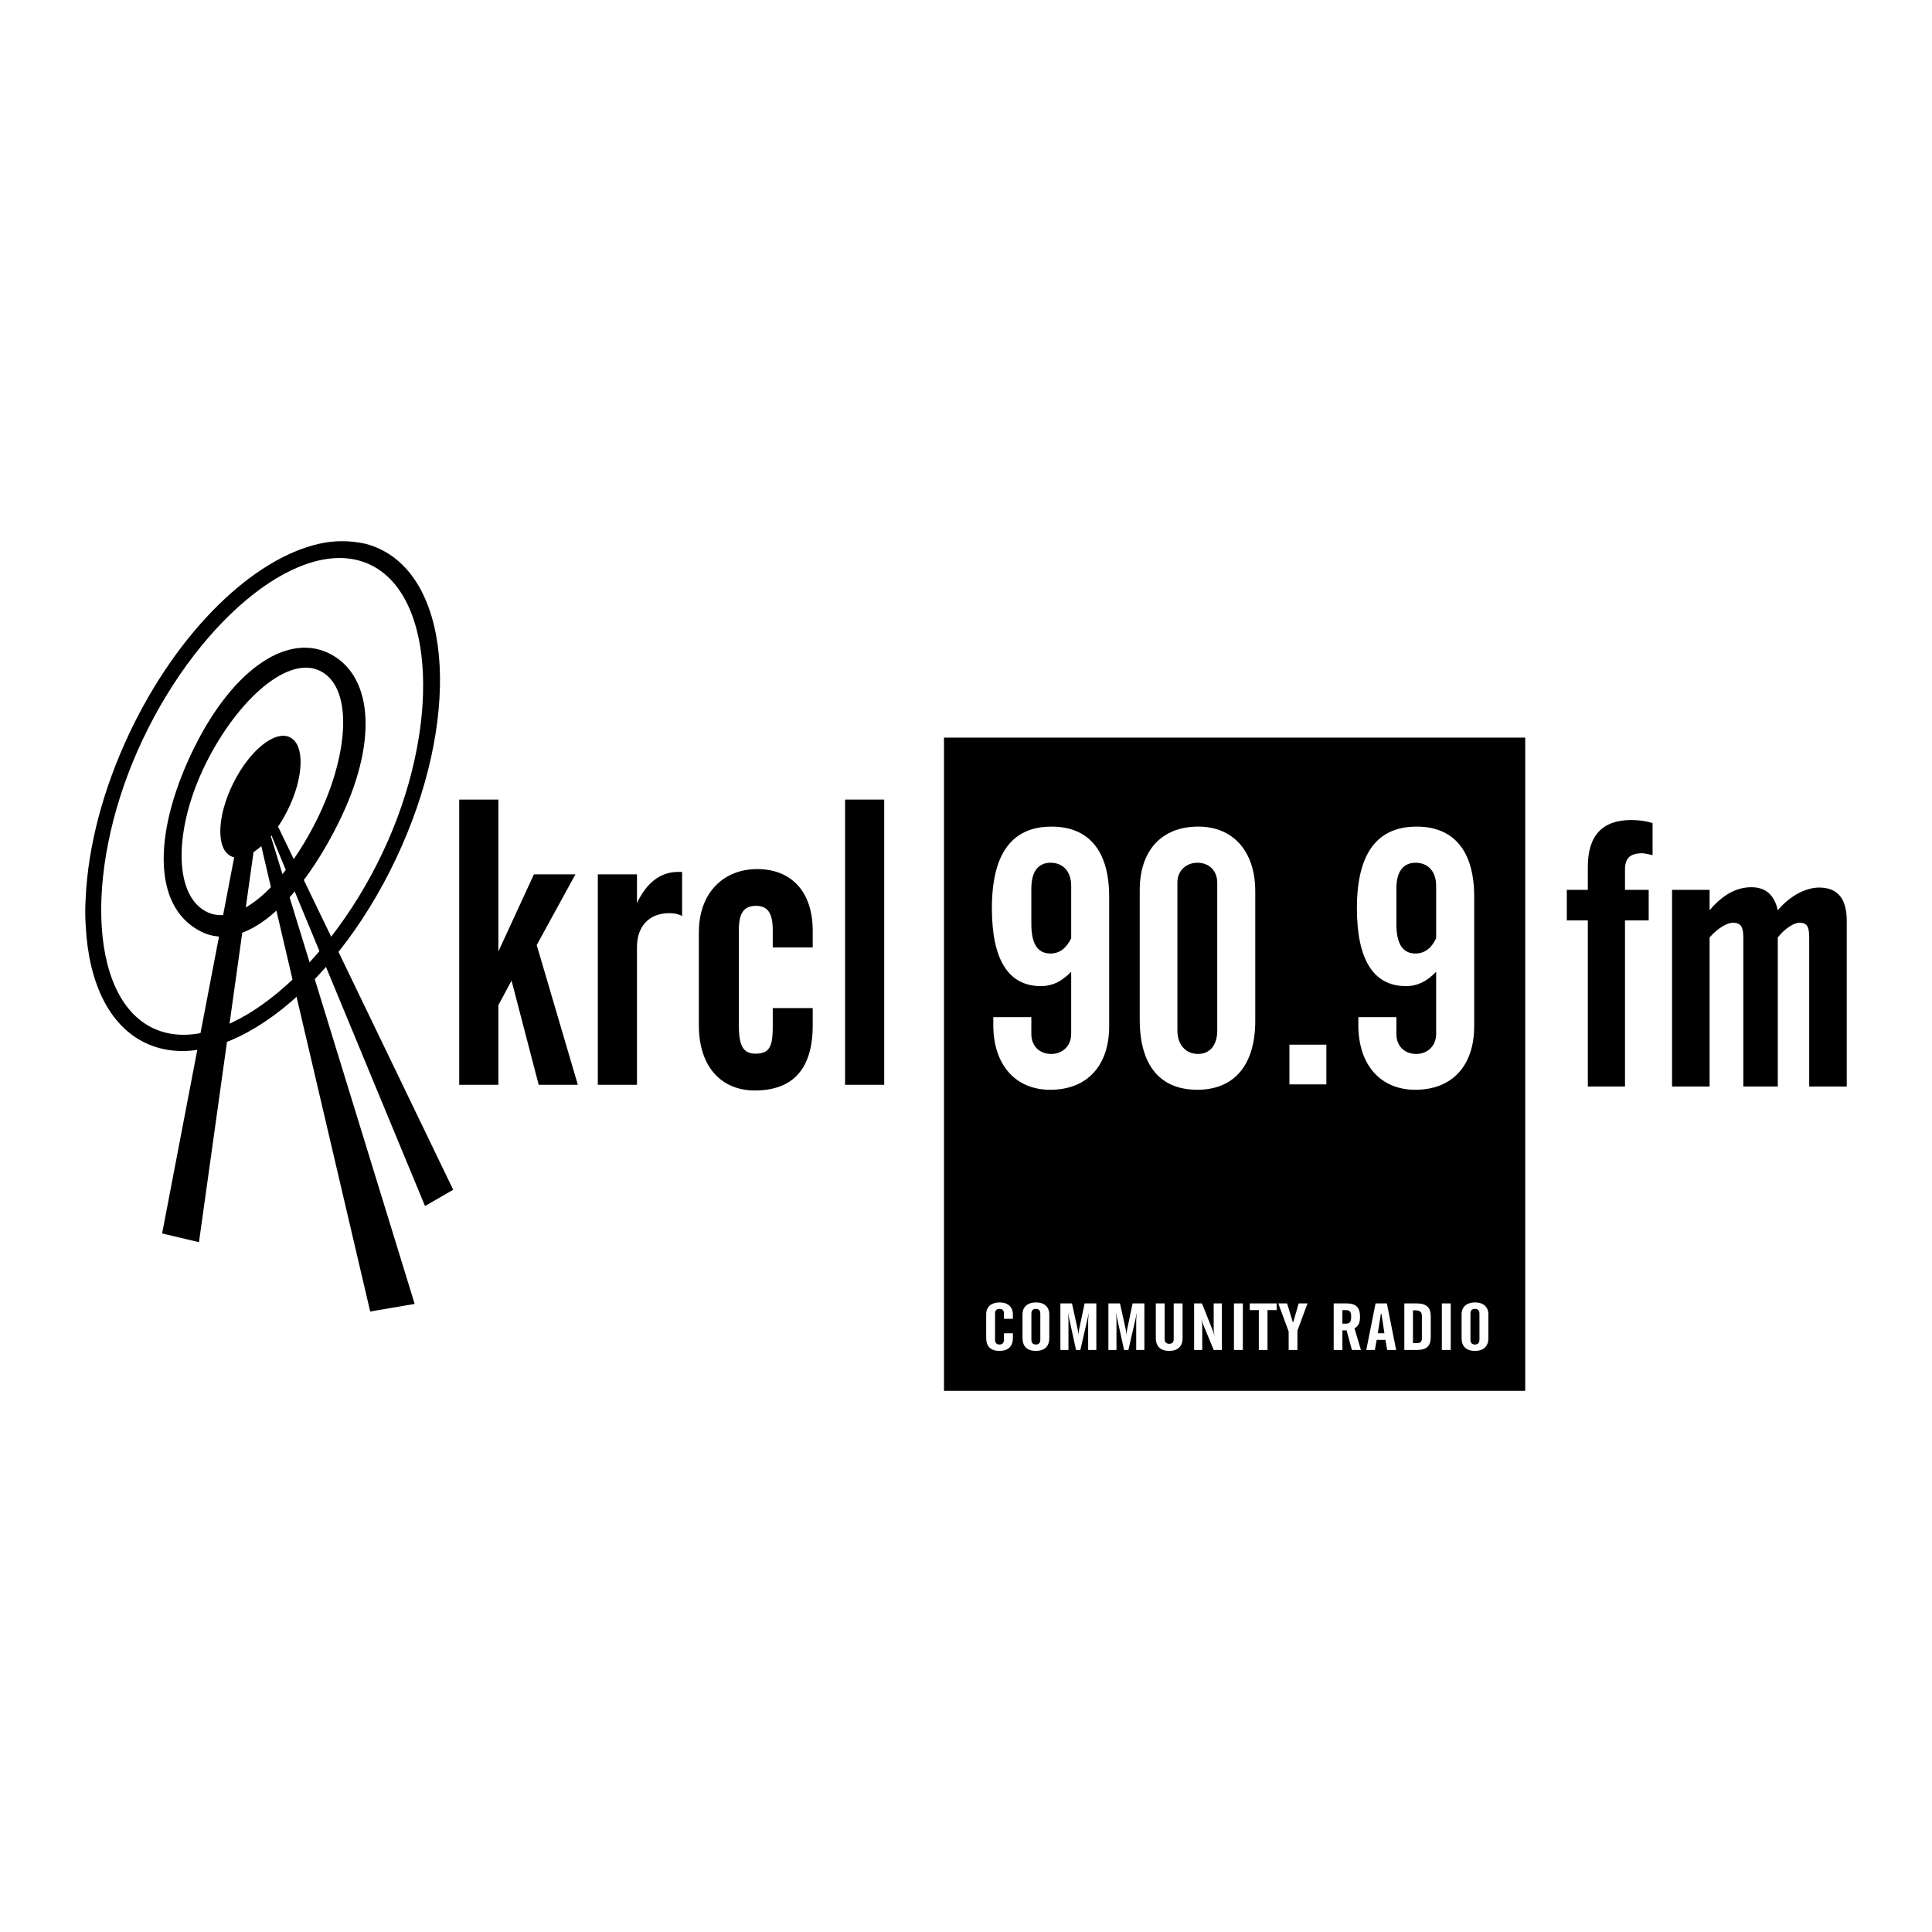
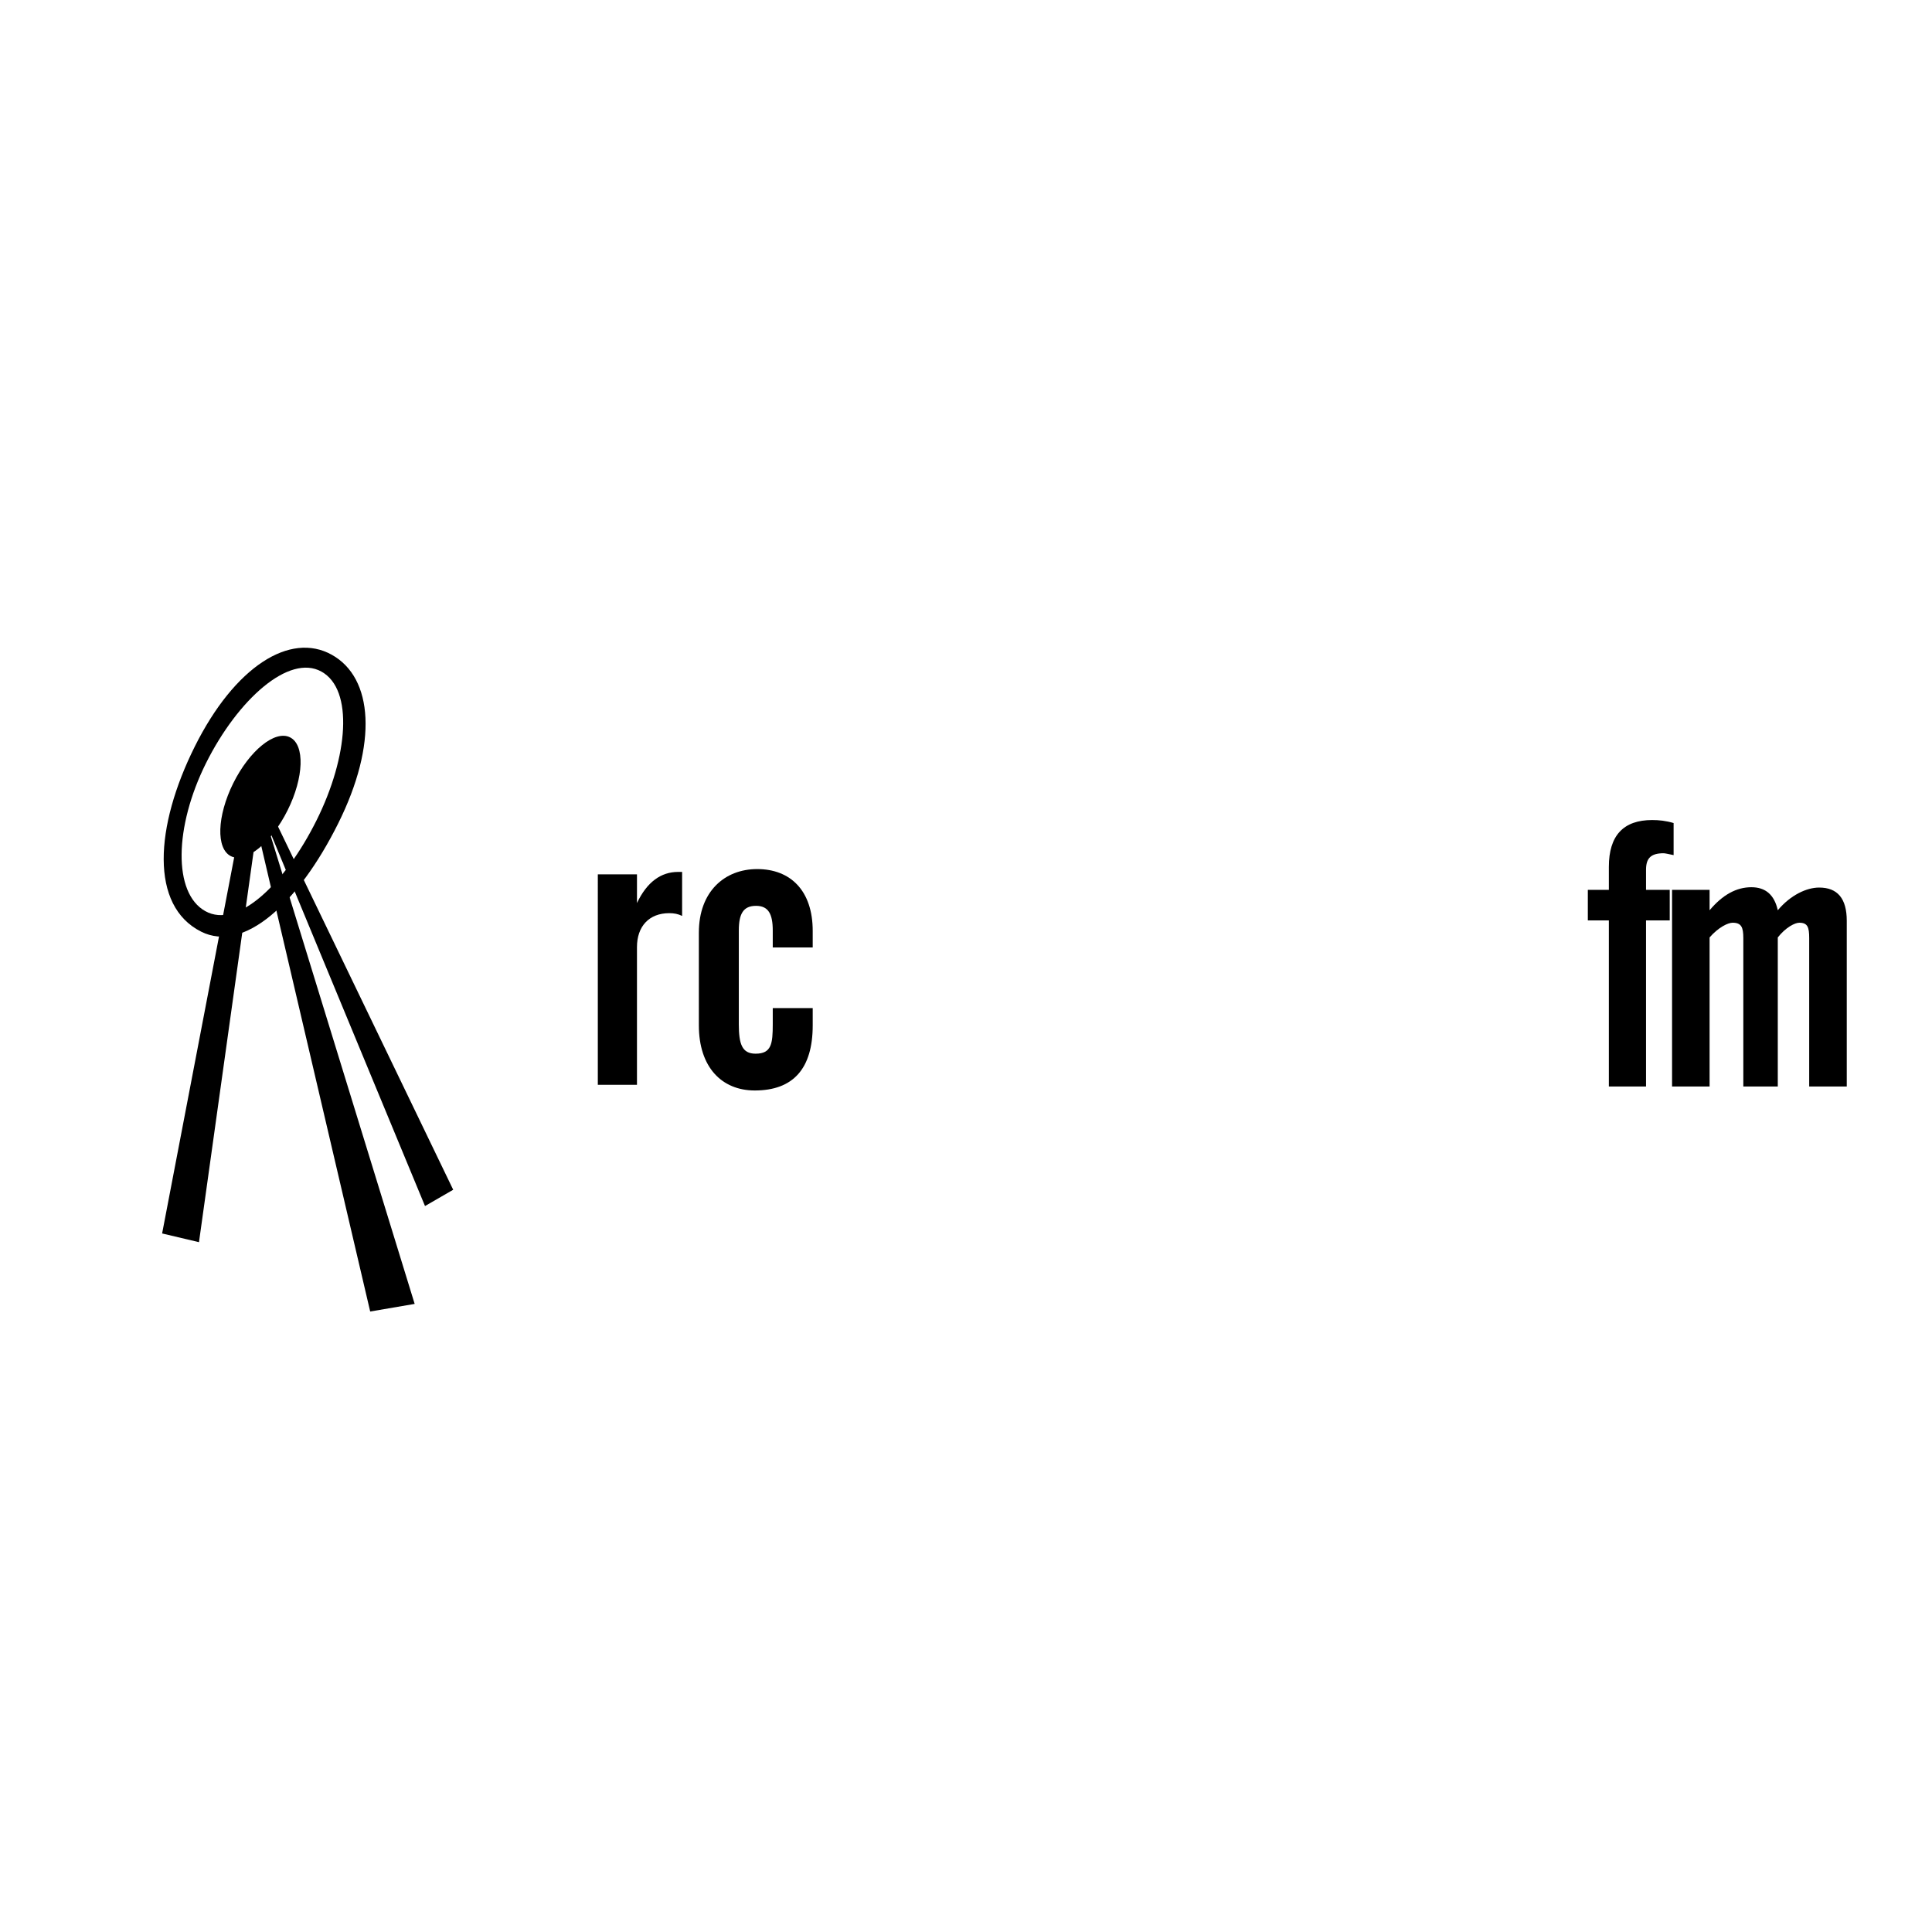
<svg xmlns="http://www.w3.org/2000/svg" version="1.0" id="Layer_1" x="0px" y="0px" width="192.756px" height="192.756px" viewBox="0 0 192.756 192.756" enable-background="new 0 0 192.756 192.756" xml:space="preserve">
  <g>
-     <polygon fill-rule="evenodd" clip-rule="evenodd" fill="#FFFFFF" points="0,0 192.756,0 192.756,192.756 0,192.756 0,0  " />
-     <polygon fill-rule="evenodd" clip-rule="evenodd" points="45.816,79.774 49.723,79.774 49.723,94.931 53.268,87.234 57.411,87.234    53.548,94.289 57.652,108.23 53.745,108.23 51.036,97.834 49.723,100.291 49.723,108.23 45.816,108.23 45.816,79.774  " />
    <path fill-rule="evenodd" clip-rule="evenodd" d="M59.645,87.234h3.906v2.862c0.995-2.097,2.391-3.105,4.103-3.105h0.401v4.391   c-0.401-0.198-0.799-0.276-1.279-0.276c-2.03,0-3.225,1.328-3.225,3.385v13.74h-3.906V87.234L59.645,87.234z" />
    <path fill-rule="evenodd" clip-rule="evenodd" d="M69.726,93.041c0-4.072,2.553-6.333,5.819-6.333c3.309,0,5.539,2.137,5.539,6.169   v1.65h-3.986v-1.689c0-1.654-0.438-2.462-1.672-2.462c-1.276,0-1.714,0.808-1.714,2.462v9.345c0,1.981,0.319,2.943,1.673,2.943   c1.593,0,1.713-1.008,1.713-2.943v-1.606h3.986v1.727c0,4.321-1.953,6.493-5.781,6.493c-3.306,0-5.578-2.337-5.578-6.493V93.041   L69.726,93.041z" />
-     <polygon fill-rule="evenodd" clip-rule="evenodd" points="84.313,79.774 88.217,79.774 88.217,108.23 84.313,108.23 84.313,79.774     " />
-     <path fill-rule="evenodd" clip-rule="evenodd" d="M158.418,91.828h-2.098v-3.045h2.098v-2.298c0-3.126,1.454-4.67,4.317-4.67   c0.689,0,1.377,0.072,2.143,0.3v3.2c-0.5-0.111-0.883-0.186-0.999-0.186c-1.299,0-1.753,0.522-1.753,1.657v1.996h2.365v3.045   h-2.365v16.576h-3.708V91.828L158.418,91.828z" />
+     <path fill-rule="evenodd" clip-rule="evenodd" d="M158.418,91.828v-3.045h2.098v-2.298c0-3.126,1.454-4.67,4.317-4.67   c0.689,0,1.377,0.072,2.143,0.3v3.2c-0.5-0.111-0.883-0.186-0.999-0.186c-1.299,0-1.753,0.522-1.753,1.657v1.996h2.365v3.045   h-2.365v16.576h-3.708V91.828L158.418,91.828z" />
    <path fill-rule="evenodd" clip-rule="evenodd" d="M166.822,88.782h3.745v2.034c1.3-1.546,2.677-2.297,4.169-2.297   c1.408,0,2.29,0.751,2.634,2.297c1.264-1.507,2.864-2.264,4.128-2.264c1.833,0,2.754,1.093,2.754,3.317v16.534h-3.748V93.603   c0-1.093-0.151-1.542-0.992-1.542c-0.424,0-1.339,0.449-2.142,1.467v14.875h-3.438V93.603c0-1.093-0.194-1.542-1.07-1.542   c-0.456,0-1.412,0.449-2.295,1.467v14.875h-3.745V88.782L166.822,88.782z" />
-     <path fill-rule="evenodd" clip-rule="evenodd" d="M39.492,85.709c-6.456,13.62-17.638,21.837-24.972,18.35   c-3.671-1.74-5.684-6.08-5.968-11.69c-0.068-0.944-0.06-1.889,0-2.833c0.233-4.997,1.677-10.727,4.374-16.418   c4.841-10.211,12.345-17.384,18.89-18.861c1.555-0.363,3.11-0.341,4.664,0c0.486,0.127,0.959,0.299,1.418,0.517   C45.229,58.244,45.945,72.101,39.492,85.709L39.492,85.709L39.492,85.709z M36.927,56.337c-6.602-3.128-16.863,5.161-22.673,17.411   c-5.81,12.259-5.583,25.708,1.018,28.832c6.599,3.131,17.083-5.244,22.891-17.496C43.972,72.832,43.524,59.464,36.927,56.337   L36.927,56.337z" />
    <path fill-rule="evenodd" clip-rule="evenodd" d="M33.729,82.177c-3.985,7.995-9.42,12.899-13.657,10.776   c-5.135-2.577-4.625-10.478-0.639-18.47c3.988-7.99,9.51-11.467,13.66-9.162C37.238,67.619,37.717,74.193,33.729,82.177   L33.729,82.177L33.729,82.177L33.729,82.177z M32.07,67.006c-3.229-1.793-8.338,2.769-11.513,9.126   c-3.173,6.361-3.303,12.981-0.074,14.772c3.228,1.796,7.919-2.688,11.093-9.048C34.749,75.499,35.297,68.792,32.07,67.006   L32.07,67.006z" />
    <polygon fill-rule="evenodd" clip-rule="evenodd" points="24.015,82.136 16.175,123.062 19.852,123.932 25.637,82.565    36.934,130.85 41.371,130.091 26.718,82.457 42.403,120.327 45.216,118.702 27.474,81.916 24.015,82.136  " />
    <path fill-rule="evenodd" clip-rule="evenodd" d="M28.697,80.837c-1.629,3.271-4.162,5.329-5.659,4.584   c-1.5-0.744-1.391-4.002,0.232-7.276c1.628-3.272,4.165-5.328,5.662-4.583C30.432,74.304,30.325,77.565,28.697,80.837   L28.697,80.837z" />
-     <path fill-rule="evenodd" clip-rule="evenodd" d="M143.285,88.393c0-1.534-0.884-2.317-2.055-2.317   c-1.203,0-1.913,0.855-1.913,2.569v3.531c0,1.962,0.606,2.957,1.913,2.957c0.886,0,1.6-0.531,2.055-1.53V88.393L143.285,88.393   L143.285,88.393z M135.523,101.48h3.794v1.679c0,1.176,0.776,1.994,1.985,1.994c1.099,0,1.982-0.784,1.982-1.994v-6.208   c-0.919,0.964-1.876,1.435-3.009,1.435c-3.227,0-4.896-2.608-4.896-7.779c0-5.423,1.987-8.136,5.957-8.136   c3.688,0,5.744,2.392,5.744,6.994v12.911c0,3.956-2.195,6.351-5.886,6.351c-3.406,0-5.673-2.427-5.673-6.457V101.48L135.523,101.48   L135.523,101.48z M128.646,104.229h3.686v3.959h-3.686V104.229L128.646,104.229L128.646,104.229z M119.531,105.153   c1.132,0,1.914-0.818,1.914-2.35V88.071c0-1.174-0.782-1.995-1.987-1.995c-1.102,0-1.988,0.783-1.988,1.961v14.766   C117.47,104.302,118.356,105.153,119.531,105.153L119.531,105.153L119.531,105.153z M119.565,82.47   c3.402,0,5.672,2.392,5.672,6.458v12.915c0,4.456-2.125,6.883-5.779,6.883c-3.688,0-5.747-2.395-5.747-6.997V88.822   C113.711,84.862,115.878,82.47,119.565,82.47L119.565,82.47L119.565,82.47z M106.873,88.393c0-1.534-0.887-2.317-2.057-2.317   c-1.209,0-1.919,0.855-1.919,2.569v3.531c0,1.962,0.603,2.957,1.919,2.957c0.884,0,1.592-0.531,2.057-1.53V88.393L106.873,88.393   L106.873,88.393z M99.104,101.48h3.793v1.679c0,1.176,0.783,1.994,1.988,1.994c1.101,0,1.987-0.784,1.987-1.994v-6.208   c-0.926,0.964-1.886,1.435-3.018,1.435c-3.229,0-4.893-2.608-4.893-7.779c0-5.423,1.987-8.136,5.956-8.136   c3.69,0,5.745,2.392,5.745,6.994v12.911c0,3.956-2.2,6.351-5.887,6.351c-3.403,0-5.673-2.427-5.673-6.457V101.48L99.104,101.48   L99.104,101.48z M152.172,73.589H94.183v65.175h57.989V73.589L152.172,73.589L152.172,73.589z M147.605,131.063   c0-0.317-0.156-0.473-0.449-0.473c-0.297,0-0.448,0.155-0.448,0.473v2.599c0,0.316,0.151,0.481,0.448,0.481   c0.293,0,0.449-0.165,0.449-0.481V131.063L147.605,131.063L147.605,131.063z M147.187,129.943c0.789,0,1.309,0.441,1.309,1.188   v2.382c0,0.82-0.496,1.267-1.339,1.267c-0.859,0-1.333-0.439-1.333-1.291v-2.375C145.823,130.393,146.326,129.943,147.187,129.943   L147.187,129.943L147.187,129.943z M143.854,130.041h0.886v4.646h-0.886V130.041L143.854,130.041L143.854,130.041z    M141.409,134.001c0.327,0,0.453-0.174,0.453-0.488v-2.236c0-0.385-0.215-0.548-0.692-0.548h-0.198v3.272H141.409L141.409,134.001   L141.409,134.001z M140.111,130.041h1.23c0.97,0,1.406,0.408,1.406,1.272v2.074c0,0.887-0.4,1.299-1.362,1.299h-1.274V130.041   L140.111,130.041L140.111,130.041z M138.124,133.017l-0.297-1.936h-0.055l-0.311,1.936H138.124L138.124,133.017L138.124,133.017z    M137.239,130.041h1.13l0.926,4.646h-0.896l-0.172-1.006h-0.875l-0.182,1.006h-0.856L137.239,130.041L137.239,130.041   L137.239,130.041z M133.932,132.062h0.34c0.426,0,0.532-0.193,0.532-0.707c0-0.488-0.138-0.647-0.563-0.647h-0.309V132.062   L133.932,132.062L133.932,132.062z M133.932,134.687h-0.87v-4.646h1.278c0.937,0,1.35,0.385,1.35,1.34   c0,0.553-0.141,0.913-0.553,1.145l0.643,2.161h-0.898l-0.536-1.957h-0.413V134.687L133.932,134.687L133.932,134.687z    M128.412,130.041l0.568,1.856h0.054l0.534-1.856h0.881l-1.004,2.716v1.93h-0.875v-1.843l-1.035-2.803H128.412L128.412,130.041   L128.412,130.041z M124.689,130.041h2.682v0.667h-0.911v3.979h-0.868v-3.979h-0.902V130.041L124.689,130.041L124.689,130.041z    M123.112,130.041h0.887v4.646h-0.887V130.041L123.112,130.041L123.112,130.041z M119.139,130.041h0.783l1.101,2.774   c0.019,0.037,0.078,0.201,0.167,0.495c-0.071-0.329-0.099-0.545-0.099-0.632v-2.638h0.818v4.646h-0.818l-1.058-2.565   c-0.047-0.12-0.12-0.286-0.179-0.506c0.059,0.323,0.094,0.54,0.094,0.642v2.43h-0.81V130.041L119.139,130.041L119.139,130.041z    M116.198,130.041v3.594c0,0.285,0.201,0.438,0.464,0.438c0.262,0,0.438-0.153,0.438-0.438v-3.594h0.887v3.472   c0,0.82-0.489,1.267-1.332,1.267c-0.86,0-1.338-0.439-1.338-1.291v-3.447H116.198L116.198,130.041L116.198,130.041z    M110.588,130.041h1.153l0.569,2.573c0.046,0.201,0.065,0.445,0.065,0.696c0-0.242,0.035-0.467,0.083-0.691l0.543-2.578h1.174   v4.646h-0.816v-2.938c0-0.125,0.017-0.405,0.069-0.806c-0.069,0.317-0.105,0.531-0.139,0.655l-0.709,3.088h-0.43l-0.677-3.088   c-0.082-0.372-0.122-0.597-0.139-0.655c0.039,0.343,0.057,0.617,0.057,0.806v2.938h-0.805V130.041L110.588,130.041L110.588,130.041   z M105.797,130.041h1.154l0.564,2.573c0.047,0.201,0.07,0.445,0.07,0.696c0-0.242,0.036-0.467,0.082-0.691l0.546-2.578h1.169v4.646   h-0.816v-2.938c0-0.125,0.018-0.405,0.068-0.806c-0.068,0.317-0.103,0.531-0.138,0.655l-0.708,3.088h-0.432l-0.675-3.088   c-0.081-0.372-0.119-0.597-0.136-0.655c0.037,0.343,0.055,0.617,0.055,0.806v2.938h-0.805V130.041L105.797,130.041L105.797,130.041   z M103.793,131.063c0-0.317-0.151-0.473-0.445-0.473c-0.296,0-0.446,0.155-0.446,0.473v2.599c0,0.316,0.15,0.481,0.446,0.481   c0.294,0,0.445-0.165,0.445-0.481V131.063L103.793,131.063L103.793,131.063z M103.378,129.943c0.794,0,1.31,0.441,1.31,1.188v2.382   c0,0.82-0.495,1.267-1.34,1.267c-0.862,0-1.331-0.439-1.331-1.291v-2.375C102.017,130.393,102.52,129.943,103.378,129.943   L103.378,129.943L103.378,129.943z M98.392,131.113c0-0.721,0.496-1.17,1.358-1.17c0.789,0,1.306,0.441,1.306,1.188v0.445h-0.889   v-0.513c0-0.317-0.151-0.473-0.447-0.473c-0.298,0-0.444,0.155-0.444,0.473v2.599c0,0.316,0.146,0.481,0.444,0.481   c0.296,0,0.447-0.165,0.447-0.481v-0.64h0.889v0.49c0,0.82-0.489,1.267-1.336,1.267c-0.873,0-1.328-0.439-1.328-1.291V131.113   L98.392,131.113z" />
  </g>
</svg>